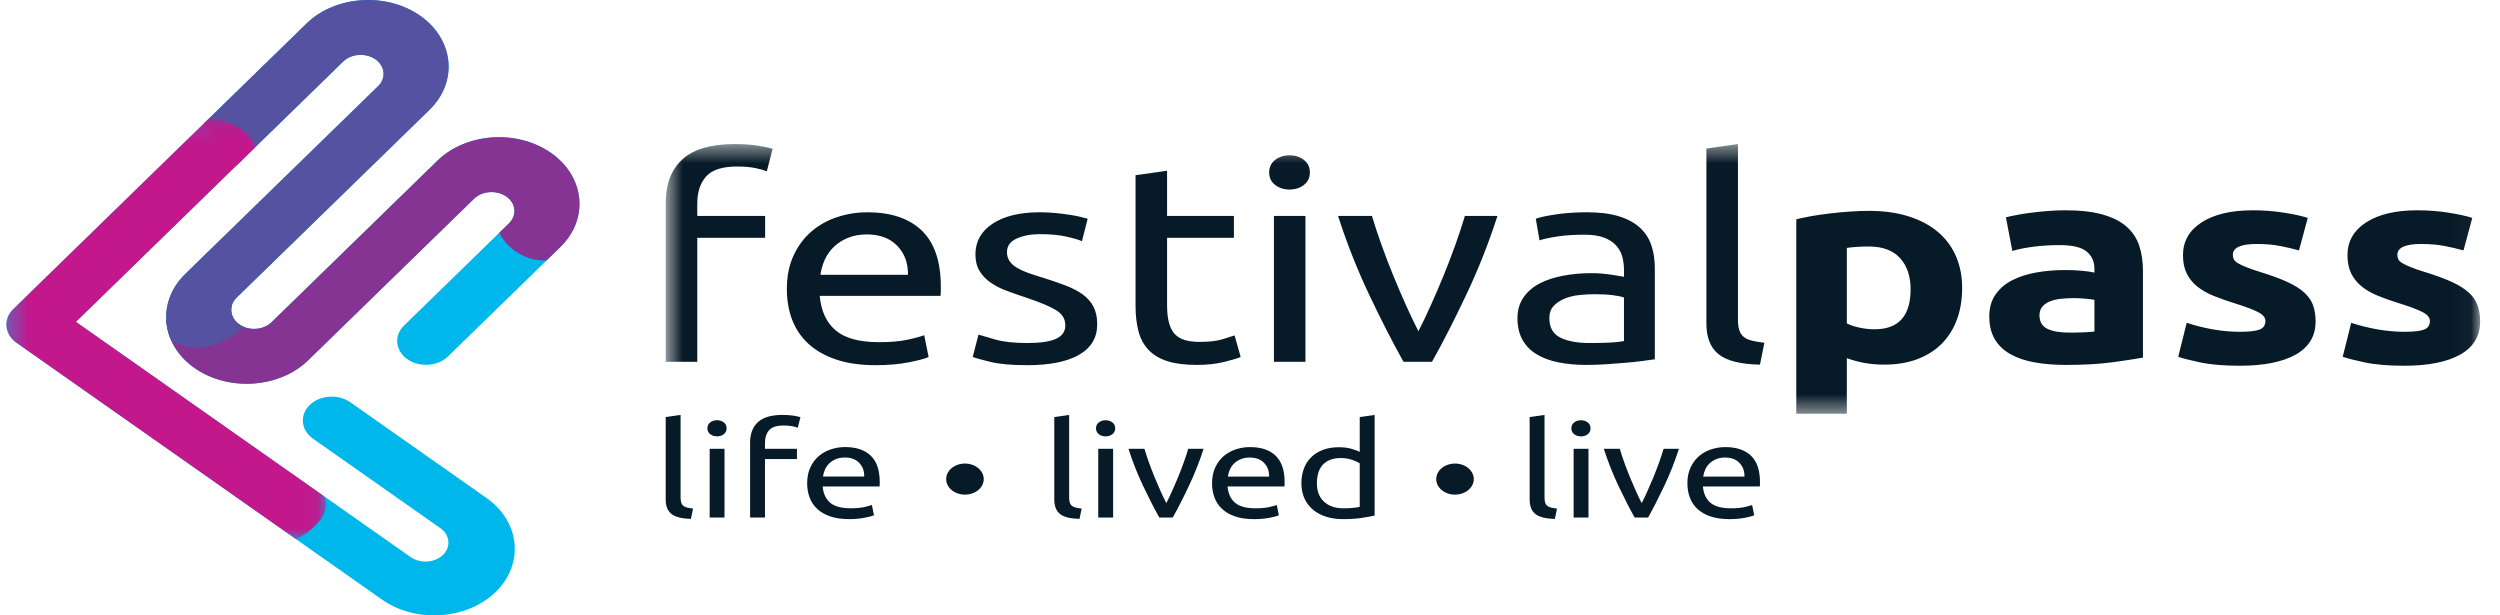
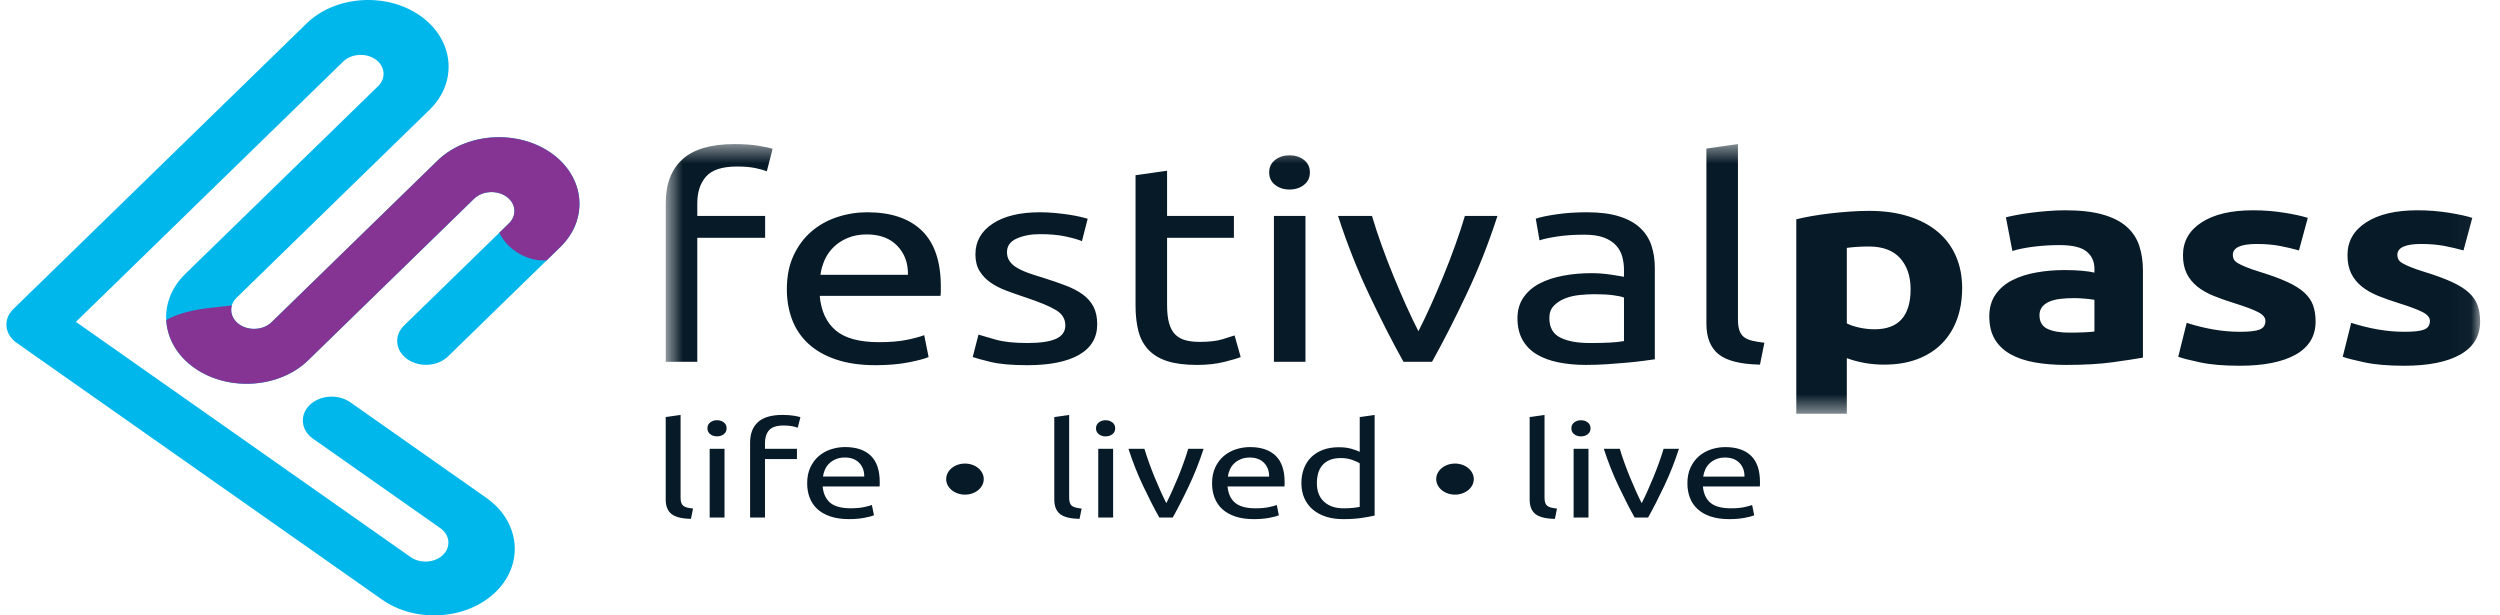
<svg xmlns="http://www.w3.org/2000/svg" width="130" height="32" viewBox="0 0 130 32" fill="none">
  <path fill-rule="evenodd" clip-rule="evenodd" d="M19.663 4.478L9.632 14.246C8.139 15.7 8.356 17.9 10.113 19.135C11.871 20.369 14.53 20.191 16.023 18.736L17.517 17.282L19.707 15.149L24.651 10.335C25.075 9.921 25.831 9.87 26.331 10.221C26.831 10.573 26.892 11.198 26.468 11.611L24.861 13.177L21.009 16.928C20.475 17.448 20.552 18.235 21.18 18.677C21.809 19.119 22.761 19.055 23.296 18.535L27.147 14.784L29.14 12.843C30.633 11.39 30.417 9.189 28.659 7.955C28.065 7.537 27.368 7.281 26.647 7.182L26.643 7.181C26.621 7.178 26.599 7.175 26.577 7.173H26.573C26.507 7.164 26.44 7.157 26.373 7.152L26.364 7.151C26.299 7.145 26.235 7.141 26.169 7.139L26.157 7.138C26.093 7.135 26.029 7.134 25.966 7.134H25.949C25.887 7.134 25.824 7.135 25.762 7.137L25.743 7.138C25.682 7.14 25.621 7.144 25.559 7.149L25.537 7.15L25.48 7.155L25.461 7.157C25.427 7.16 25.393 7.164 25.36 7.168C25.351 7.169 25.341 7.17 25.333 7.171L25.279 7.178C25.27 7.179 25.262 7.18 25.253 7.182C25.222 7.186 25.19 7.191 25.16 7.195L25.13 7.2C25.114 7.203 25.097 7.205 25.079 7.208C25.069 7.21 25.058 7.212 25.047 7.214C25.019 7.219 24.991 7.225 24.963 7.23C24.951 7.232 24.941 7.234 24.93 7.236C24.914 7.24 24.898 7.243 24.882 7.247L24.845 7.255L24.781 7.27C24.765 7.273 24.748 7.277 24.73 7.282C24.716 7.285 24.702 7.289 24.689 7.293C24.674 7.296 24.661 7.299 24.647 7.303C24.633 7.307 24.62 7.311 24.605 7.315C24.582 7.321 24.559 7.328 24.535 7.334C24.523 7.338 24.509 7.342 24.497 7.346C24.481 7.35 24.467 7.355 24.452 7.36C24.439 7.364 24.427 7.367 24.414 7.372C24.39 7.38 24.366 7.388 24.343 7.395C24.331 7.399 24.32 7.403 24.309 7.407C24.293 7.413 24.276 7.418 24.26 7.424C24.249 7.428 24.238 7.432 24.226 7.437C24.202 7.445 24.178 7.455 24.153 7.464C24.144 7.467 24.136 7.471 24.126 7.475C24.108 7.482 24.09 7.489 24.072 7.496C24.062 7.501 24.052 7.505 24.041 7.509C24.019 7.518 23.996 7.529 23.974 7.538L23.95 7.549C23.93 7.557 23.909 7.567 23.888 7.577L23.861 7.59C23.84 7.599 23.82 7.609 23.799 7.619L23.78 7.629C23.756 7.641 23.733 7.652 23.71 7.664C23.701 7.669 23.693 7.673 23.684 7.677C23.664 7.688 23.645 7.699 23.625 7.71L23.608 7.719C23.584 7.732 23.56 7.745 23.536 7.76C23.528 7.764 23.521 7.769 23.512 7.773C23.493 7.784 23.474 7.796 23.455 7.808C23.45 7.811 23.443 7.815 23.438 7.818C23.413 7.833 23.39 7.848 23.367 7.863C23.36 7.867 23.354 7.872 23.348 7.876C23.328 7.888 23.309 7.901 23.29 7.913L23.272 7.925C23.249 7.941 23.226 7.958 23.203 7.975L23.188 7.985C23.169 7.999 23.15 8.013 23.131 8.027L23.113 8.04C23.09 8.057 23.068 8.075 23.045 8.093L23.034 8.101C23.014 8.117 22.995 8.133 22.976 8.148L22.96 8.163C22.938 8.181 22.916 8.2 22.894 8.219L22.887 8.224C22.868 8.242 22.848 8.26 22.829 8.277L22.812 8.293C22.791 8.313 22.77 8.333 22.75 8.353L17.421 13.542L15.23 15.675L14.121 16.755C13.697 17.168 12.941 17.219 12.441 16.868C11.942 16.517 11.88 15.892 12.304 15.479L22.335 5.71C23.828 4.256 23.612 2.056 21.854 0.821C20.097 -0.414 17.438 -0.235 15.944 1.219L9.819 7.183L5.528 11.362L0.689 16.075C0.681 16.083 0.673 16.092 0.664 16.1C0.656 16.108 0.649 16.116 0.641 16.125C0.633 16.133 0.625 16.141 0.618 16.149C0.61 16.159 0.604 16.166 0.596 16.175C0.589 16.184 0.582 16.192 0.575 16.201C0.568 16.211 0.561 16.219 0.555 16.228C0.548 16.236 0.542 16.246 0.536 16.255C0.53 16.263 0.524 16.272 0.517 16.281C0.511 16.29 0.505 16.299 0.5 16.308L0.483 16.336C0.478 16.345 0.473 16.354 0.467 16.364C0.462 16.373 0.458 16.382 0.452 16.392C0.448 16.401 0.443 16.41 0.439 16.42C0.434 16.429 0.43 16.439 0.426 16.448C0.422 16.458 0.417 16.468 0.413 16.477C0.409 16.486 0.406 16.496 0.402 16.506C0.398 16.516 0.395 16.525 0.391 16.534C0.389 16.544 0.385 16.554 0.382 16.564C0.373 16.593 0.365 16.622 0.359 16.651C0.357 16.661 0.355 16.671 0.352 16.681C0.35 16.691 0.349 16.701 0.347 16.71C0.346 16.721 0.344 16.73 0.343 16.74C0.342 16.751 0.341 16.76 0.339 16.77C0.338 16.78 0.337 16.79 0.337 16.8C0.336 16.81 0.335 16.82 0.335 16.83C0.335 16.84 0.334 16.85 0.334 16.86C0.334 16.87 0.334 16.88 0.334 16.89C0.334 16.899 0.334 16.91 0.335 16.919C0.335 16.929 0.335 16.94 0.337 16.949C0.337 16.959 0.338 16.969 0.339 16.979C0.34 16.989 0.341 16.998 0.342 17.009C0.344 17.018 0.345 17.029 0.347 17.038C0.348 17.048 0.35 17.058 0.352 17.068C0.353 17.078 0.355 17.087 0.357 17.097C0.36 17.107 0.362 17.117 0.364 17.126C0.366 17.136 0.369 17.146 0.372 17.155C0.374 17.166 0.377 17.175 0.381 17.185C0.383 17.194 0.387 17.204 0.389 17.214C0.393 17.224 0.396 17.233 0.4 17.242C0.403 17.252 0.407 17.262 0.411 17.271C0.415 17.28 0.418 17.29 0.422 17.299C0.426 17.309 0.431 17.318 0.435 17.327C0.439 17.337 0.444 17.346 0.448 17.356C0.453 17.365 0.458 17.374 0.463 17.383C0.467 17.392 0.473 17.401 0.478 17.411C0.483 17.42 0.489 17.429 0.493 17.438H0.494C0.5 17.447 0.504 17.456 0.511 17.464C0.517 17.473 0.522 17.483 0.528 17.491C0.534 17.5 0.541 17.509 0.547 17.518C0.553 17.526 0.56 17.535 0.566 17.543C0.573 17.552 0.579 17.56 0.586 17.569C0.593 17.578 0.6 17.585 0.607 17.594C0.615 17.602 0.621 17.611 0.629 17.619C0.636 17.627 0.644 17.635 0.651 17.644C0.659 17.652 0.667 17.66 0.675 17.668C0.683 17.675 0.69 17.683 0.699 17.691C0.707 17.699 0.716 17.707 0.724 17.715C0.732 17.722 0.741 17.73 0.75 17.738C0.759 17.745 0.768 17.753 0.776 17.76C0.786 17.768 0.794 17.775 0.804 17.782C0.814 17.789 0.823 17.796 0.832 17.803C0.842 17.811 0.851 17.817 0.861 17.824L11.014 24.959L16.634 28.907L19.866 31.179C21.623 32.414 24.282 32.235 25.776 30.781C27.268 29.328 27.052 27.128 25.294 25.892L20.583 22.582L19.022 21.484L18.217 20.919C17.588 20.477 16.637 20.541 16.103 21.062C15.569 21.582 15.646 22.369 16.274 22.811L17.079 23.376L18.641 24.474L22.899 27.465C23.398 27.817 23.46 28.442 23.036 28.855C22.611 29.269 21.856 29.32 21.356 28.97L12.957 23.068L3.947 16.736L7.816 12.969L12.106 8.79L17.846 3.201C18.27 2.788 19.026 2.737 19.526 3.088C20.026 3.439 20.087 4.065 19.663 4.478Z" fill="#00B7EB" />
  <path fill-rule="evenodd" clip-rule="evenodd" d="M8.645 16.642C8.694 17.573 9.191 18.487 10.113 19.135C11.871 20.37 14.53 20.191 16.023 18.737L17.517 17.282L19.707 15.149L24.651 10.335C25.075 9.922 25.831 9.871 26.331 10.222C26.831 10.573 26.892 11.198 26.469 11.611L25.964 12.102C26.081 12.336 26.307 12.72 26.794 13.061C27.2 13.342 27.786 13.593 28.429 13.536L29.139 12.844C30.632 11.39 30.416 9.19 28.659 7.955C28.064 7.538 27.367 7.282 26.647 7.182L26.643 7.182C26.621 7.179 26.599 7.176 26.577 7.173H26.573C26.506 7.165 26.44 7.157 26.374 7.152L26.364 7.151C26.299 7.146 26.234 7.142 26.169 7.139L26.157 7.139C26.093 7.136 26.029 7.135 25.965 7.135H25.949C25.886 7.135 25.824 7.135 25.761 7.138L25.743 7.139C25.682 7.141 25.62 7.145 25.559 7.149L25.537 7.151C25.518 7.152 25.499 7.154 25.48 7.156L25.461 7.158C25.427 7.161 25.394 7.165 25.36 7.169C25.351 7.17 25.342 7.171 25.332 7.172C25.314 7.174 25.297 7.176 25.279 7.178C25.27 7.179 25.262 7.181 25.253 7.182C25.221 7.187 25.191 7.191 25.16 7.196L25.13 7.2C25.113 7.203 25.096 7.206 25.08 7.209C25.069 7.211 25.058 7.213 25.047 7.215C25.02 7.22 24.991 7.225 24.963 7.23C24.952 7.233 24.941 7.235 24.93 7.237C24.913 7.241 24.898 7.243 24.882 7.247L24.845 7.255L24.781 7.27C24.764 7.274 24.747 7.278 24.73 7.282C24.716 7.286 24.703 7.29 24.688 7.293C24.675 7.296 24.66 7.3 24.647 7.304C24.633 7.307 24.619 7.311 24.605 7.315C24.582 7.322 24.559 7.328 24.536 7.335C24.523 7.339 24.51 7.343 24.497 7.347C24.482 7.352 24.467 7.356 24.452 7.361C24.439 7.364 24.427 7.368 24.414 7.372C24.39 7.38 24.366 7.388 24.342 7.396C24.331 7.4 24.32 7.404 24.309 7.408C24.293 7.413 24.276 7.419 24.26 7.425C24.249 7.429 24.238 7.433 24.226 7.437C24.202 7.446 24.177 7.455 24.153 7.465C24.144 7.468 24.135 7.472 24.127 7.476C24.108 7.482 24.09 7.49 24.072 7.497C24.062 7.502 24.052 7.506 24.042 7.509C24.019 7.519 23.997 7.529 23.975 7.538L23.951 7.549L23.888 7.577L23.861 7.59C23.84 7.599 23.819 7.61 23.799 7.62L23.78 7.629C23.756 7.641 23.733 7.653 23.71 7.665C23.701 7.669 23.693 7.674 23.684 7.678C23.664 7.689 23.644 7.7 23.624 7.71L23.608 7.719C23.584 7.733 23.56 7.747 23.536 7.76C23.528 7.765 23.52 7.769 23.513 7.774C23.494 7.785 23.474 7.796 23.455 7.808C23.449 7.812 23.443 7.815 23.438 7.819C23.413 7.833 23.39 7.849 23.367 7.864C23.36 7.868 23.354 7.872 23.347 7.876C23.328 7.888 23.309 7.901 23.29 7.914L23.272 7.926C23.249 7.942 23.225 7.958 23.203 7.975L23.188 7.986C23.169 7.999 23.149 8.014 23.13 8.027L23.113 8.041C23.09 8.058 23.067 8.076 23.045 8.093L23.034 8.102C23.015 8.117 22.995 8.134 22.976 8.149L22.96 8.163C22.937 8.182 22.915 8.201 22.893 8.219L22.887 8.225C22.867 8.243 22.848 8.26 22.828 8.278L22.812 8.293C22.791 8.313 22.77 8.333 22.749 8.353L17.42 13.542L15.23 15.675L14.121 16.755C13.696 17.169 12.941 17.219 12.441 16.868C12.087 16.619 11.953 16.233 12.056 15.881C11.608 15.942 11.154 15.975 10.704 16.036C9.928 16.142 9.161 16.335 8.645 16.642Z" fill="#853493" />
-   <path fill-rule="evenodd" clip-rule="evenodd" d="M19.663 4.478L9.633 14.246C8.612 15.24 8.391 16.582 8.914 17.726C9.418 17.977 10.076 18.153 10.777 18.017C11.394 17.898 12.043 17.537 12.711 17.01C12.616 16.974 12.525 16.927 12.441 16.868C11.942 16.517 11.88 15.892 12.304 15.479L22.335 5.71C23.828 4.256 23.611 2.056 21.854 0.821C20.097 -0.414 17.438 -0.235 15.944 1.219L10.597 6.426C10.719 6.64 10.848 6.837 10.979 7.012C11.527 7.743 12.115 8.096 12.284 8.617L17.846 3.201C18.271 2.788 19.027 2.737 19.526 3.088C20.026 3.439 20.088 4.065 19.663 4.478Z" fill="#5552A2" />
  <mask id="mask0_1056_26966" style="mask-type:alpha" maskUnits="userSpaceOnUse" x="0" y="6" width="17" height="23">
-     <path d="M0.334 6.154H16.947V28.038H0.334V6.154Z" fill="white" />
-   </mask>
+     </mask>
  <g mask="url(#mask0_1056_26966)">
    <path fill-rule="evenodd" clip-rule="evenodd" d="M10.877 6.154L9.819 7.183L5.528 11.362L0.689 16.075C0.681 16.083 0.673 16.091 0.665 16.1C0.657 16.108 0.648 16.116 0.641 16.125C0.633 16.133 0.626 16.142 0.618 16.15C0.611 16.159 0.603 16.166 0.596 16.176C0.589 16.185 0.583 16.193 0.575 16.202C0.568 16.211 0.561 16.219 0.555 16.228C0.548 16.237 0.542 16.246 0.536 16.255C0.529 16.263 0.524 16.272 0.518 16.281C0.512 16.291 0.505 16.299 0.5 16.309C0.494 16.318 0.489 16.327 0.483 16.336C0.478 16.345 0.473 16.354 0.468 16.364C0.462 16.373 0.457 16.382 0.453 16.392C0.448 16.401 0.443 16.41 0.439 16.42C0.434 16.429 0.43 16.439 0.426 16.449L0.414 16.477C0.41 16.487 0.406 16.496 0.402 16.506C0.399 16.516 0.395 16.525 0.392 16.535C0.388 16.544 0.385 16.554 0.383 16.564C0.373 16.593 0.366 16.622 0.359 16.652C0.356 16.661 0.355 16.671 0.353 16.682C0.351 16.691 0.349 16.701 0.347 16.71C0.346 16.721 0.345 16.731 0.343 16.741C0.342 16.751 0.341 16.76 0.34 16.77C0.338 16.78 0.338 16.79 0.337 16.8C0.336 16.81 0.336 16.82 0.335 16.83L0.334 16.86C0.334 16.87 0.334 16.88 0.334 16.89C0.334 16.9 0.334 16.91 0.335 16.92C0.336 16.93 0.336 16.94 0.337 16.949C0.337 16.959 0.338 16.969 0.339 16.979C0.34 16.989 0.341 16.999 0.343 17.009C0.344 17.018 0.345 17.029 0.347 17.039C0.348 17.048 0.35 17.059 0.352 17.068C0.353 17.078 0.355 17.087 0.358 17.098C0.36 17.107 0.362 17.117 0.364 17.127C0.366 17.136 0.369 17.146 0.372 17.156C0.375 17.166 0.377 17.175 0.381 17.185C0.384 17.195 0.386 17.204 0.39 17.214C0.393 17.224 0.397 17.233 0.399 17.243C0.403 17.252 0.407 17.262 0.411 17.271C0.414 17.28 0.418 17.29 0.423 17.299C0.427 17.309 0.431 17.318 0.435 17.328C0.44 17.337 0.444 17.346 0.449 17.356C0.453 17.365 0.458 17.374 0.463 17.384C0.468 17.393 0.473 17.402 0.478 17.411C0.483 17.42 0.488 17.429 0.494 17.438C0.499 17.446 0.505 17.456 0.511 17.465C0.516 17.474 0.522 17.483 0.529 17.491C0.535 17.5 0.541 17.509 0.547 17.518C0.553 17.526 0.559 17.535 0.566 17.543C0.572 17.552 0.579 17.56 0.586 17.569C0.593 17.578 0.6 17.586 0.607 17.595C0.614 17.603 0.622 17.611 0.629 17.62C0.637 17.628 0.644 17.635 0.652 17.644C0.659 17.652 0.667 17.66 0.675 17.668C0.683 17.676 0.691 17.683 0.699 17.691C0.707 17.699 0.715 17.707 0.724 17.715C0.733 17.723 0.741 17.73 0.75 17.738C0.759 17.746 0.768 17.753 0.776 17.761C0.785 17.768 0.795 17.775 0.804 17.782C0.813 17.789 0.823 17.796 0.832 17.803C0.842 17.811 0.852 17.817 0.861 17.825L11.015 24.959L15.396 28.038C15.788 27.854 16.071 27.628 16.291 27.422C16.904 26.851 17.03 26.435 16.902 25.921C16.893 25.887 16.884 25.854 16.874 25.819L12.957 23.068L3.947 16.736L7.815 12.969L12.106 8.79L13.263 7.664C13.129 7.164 12.701 6.761 12.132 6.485C11.793 6.321 11.404 6.202 10.877 6.154Z" fill="#C3178C" />
  </g>
  <mask id="mask1_1056_26966" style="mask-type:alpha" maskUnits="userSpaceOnUse" x="34" y="7" width="95" height="15">
    <path d="M34.619 7.492H128.966V21.514H34.619V7.492Z" fill="white" />
  </mask>
  <g mask="url(#mask1_1056_26966)">
    <path fill-rule="evenodd" clip-rule="evenodd" d="M125.033 17.253C125.514 17.253 125.855 17.215 126.055 17.137C126.255 17.059 126.355 16.908 126.355 16.684C126.355 16.509 126.225 16.356 125.967 16.225C125.708 16.093 125.315 15.945 124.786 15.78C124.374 15.653 124 15.522 123.666 15.386C123.33 15.25 123.045 15.087 122.81 14.897C122.574 14.707 122.393 14.481 122.263 14.219C122.134 13.956 122.069 13.639 122.069 13.27C122.069 12.55 122.393 11.982 123.039 11.563C123.685 11.145 124.574 10.935 125.703 10.935C126.267 10.935 126.808 10.977 127.326 11.06C127.842 11.142 128.254 11.232 128.56 11.329L128.102 13.022C127.796 12.935 127.463 12.857 127.105 12.788C126.746 12.72 126.343 12.687 125.897 12.687C125.074 12.687 124.662 12.876 124.662 13.256C124.662 13.343 124.679 13.42 124.715 13.489C124.75 13.557 124.821 13.623 124.927 13.686C125.033 13.749 125.176 13.817 125.359 13.891C125.54 13.966 125.773 14.046 126.055 14.133C126.632 14.311 127.107 14.483 127.484 14.656C127.86 14.826 128.157 15.014 128.375 15.211C128.592 15.41 128.745 15.631 128.833 15.874C128.921 16.118 128.966 16.397 128.966 16.719C128.966 17.475 128.622 18.049 127.933 18.438C127.246 18.824 126.273 19.019 125.015 19.019C124.192 19.019 123.507 18.961 122.96 18.844C122.413 18.727 122.034 18.63 121.822 18.552L122.263 16.787C122.71 16.933 123.168 17.047 123.639 17.13C124.109 17.212 124.574 17.253 125.033 17.253ZM116.477 17.253C116.96 17.253 117.301 17.215 117.5 17.137C117.701 17.059 117.801 16.908 117.801 16.684C117.801 16.509 117.671 16.356 117.412 16.225C117.154 16.093 116.759 15.945 116.231 15.78C115.819 15.653 115.446 15.522 115.111 15.386C114.776 15.25 114.49 15.087 114.255 14.897C114.02 14.707 113.838 14.481 113.708 14.219C113.579 13.956 113.515 13.639 113.515 13.27C113.515 12.55 113.838 11.982 114.484 11.563C115.131 11.145 116.019 10.935 117.148 10.935C117.713 10.935 118.253 10.977 118.771 11.06C119.288 11.142 119.699 11.232 120.005 11.329L119.546 13.022C119.241 12.935 118.909 12.857 118.55 12.788C118.192 12.72 117.788 12.687 117.342 12.687C116.519 12.687 116.107 12.876 116.107 13.256C116.107 13.343 116.124 13.42 116.16 13.489C116.196 13.557 116.266 13.623 116.372 13.686C116.477 13.749 116.621 13.817 116.805 13.891C116.986 13.966 117.219 14.046 117.5 14.133C118.077 14.311 118.553 14.483 118.929 14.656C119.305 14.826 119.602 15.014 119.82 15.211C120.038 15.41 120.191 15.631 120.279 15.874C120.367 16.118 120.411 16.397 120.411 16.719C120.411 17.475 120.067 18.049 119.379 18.438C118.691 18.824 117.719 19.019 116.46 19.019C115.637 19.019 114.952 18.961 114.405 18.844C113.858 18.727 113.479 18.63 113.268 18.552L113.708 16.787C114.156 16.933 114.614 17.047 115.084 17.13C115.554 17.212 116.019 17.253 116.477 17.253ZM107.394 10.935C108.17 10.935 108.817 11.008 109.335 11.155C109.851 11.3 110.266 11.509 110.577 11.782C110.889 12.054 111.109 12.384 111.239 12.774C111.368 13.163 111.433 13.596 111.433 14.072V18.596C111.057 18.664 110.534 18.744 109.863 18.836C109.194 18.929 108.382 18.976 107.429 18.976C106.829 18.976 106.286 18.931 105.798 18.844C105.31 18.756 104.89 18.613 104.536 18.413C104.184 18.214 103.914 17.953 103.725 17.633C103.537 17.312 103.443 16.918 103.443 16.451C103.443 16.004 103.552 15.624 103.769 15.313C103.987 15.001 104.278 14.753 104.643 14.569C105.007 14.384 105.425 14.25 105.895 14.168C106.366 14.084 106.853 14.043 107.359 14.043C107.7 14.043 108.002 14.056 108.267 14.08C108.532 14.104 108.746 14.135 108.91 14.175V13.97C108.91 13.601 108.775 13.304 108.505 13.08C108.235 12.857 107.764 12.745 107.094 12.745C106.647 12.745 106.206 12.772 105.772 12.825C105.336 12.879 104.959 12.953 104.643 13.051L104.307 11.3C104.461 11.261 104.651 11.22 104.881 11.177C105.11 11.132 105.36 11.093 105.631 11.06C105.901 11.025 106.186 10.996 106.486 10.972C106.786 10.947 107.087 10.935 107.394 10.935ZM107.605 17.297C107.864 17.297 108.112 17.292 108.346 17.282C108.582 17.273 108.769 17.258 108.91 17.239V15.59C108.805 15.57 108.647 15.551 108.435 15.532C108.223 15.512 108.028 15.502 107.853 15.502C107.605 15.502 107.373 15.515 107.156 15.539C106.939 15.563 106.747 15.61 106.582 15.678C106.418 15.746 106.288 15.838 106.195 15.955C106.101 16.071 106.053 16.218 106.053 16.392C106.053 16.733 106.192 16.969 106.468 17.1C106.744 17.232 107.124 17.297 107.605 17.297ZM102.032 14.977C102.032 15.57 101.944 16.11 101.767 16.597C101.591 17.083 101.332 17.501 100.991 17.852C100.651 18.202 100.227 18.474 99.721 18.669C99.216 18.863 98.634 18.961 97.975 18.961C97.611 18.961 97.27 18.931 96.952 18.872C96.635 18.815 96.329 18.732 96.035 18.625V21.514H93.407V11.402C93.642 11.345 93.913 11.288 94.219 11.234C94.524 11.181 94.845 11.135 95.18 11.096C95.515 11.057 95.855 11.025 96.202 11.001C96.55 10.977 96.882 10.965 97.199 10.965C97.963 10.965 98.646 11.06 99.245 11.25C99.844 11.439 100.35 11.706 100.761 12.052C101.174 12.397 101.488 12.818 101.706 13.314C101.923 13.81 102.032 14.364 102.032 14.977ZM99.351 15.036C99.351 14.364 99.168 13.827 98.805 13.423C98.44 13.02 97.898 12.818 97.182 12.818C96.946 12.818 96.729 12.825 96.529 12.84C96.329 12.854 96.165 12.871 96.035 12.891V16.816C96.2 16.903 96.414 16.976 96.678 17.034C96.943 17.093 97.211 17.122 97.481 17.122C98.728 17.122 99.351 16.426 99.351 15.036ZM91.519 18.961C90.508 18.941 89.791 18.761 89.368 18.421C88.944 18.08 88.733 17.55 88.733 16.83V7.725L90.373 7.492V16.611C90.373 16.835 90.397 17.02 90.444 17.166C90.491 17.312 90.567 17.429 90.673 17.516C90.779 17.604 90.92 17.669 91.096 17.713C91.273 17.757 91.49 17.793 91.748 17.823L91.519 18.961ZM82.524 11.038C83.183 11.038 83.739 11.108 84.191 11.25C84.644 11.39 85.008 11.59 85.284 11.847C85.561 12.105 85.758 12.412 85.875 12.767C85.993 13.121 86.051 13.514 86.051 13.941V18.683C85.911 18.703 85.714 18.729 85.461 18.764C85.208 18.798 84.923 18.829 84.606 18.858C84.288 18.888 83.944 18.914 83.574 18.939C83.203 18.963 82.835 18.976 82.471 18.976C81.954 18.976 81.478 18.931 81.043 18.844C80.607 18.756 80.231 18.618 79.913 18.428C79.596 18.238 79.349 17.988 79.173 17.677C78.997 17.365 78.908 16.99 78.908 16.553C78.908 16.135 79.011 15.775 79.217 15.473C79.423 15.172 79.702 14.929 80.055 14.743C80.408 14.559 80.819 14.423 81.289 14.336C81.76 14.247 82.253 14.204 82.771 14.204C82.936 14.204 83.107 14.211 83.282 14.225C83.459 14.241 83.626 14.26 83.785 14.284C83.944 14.309 84.082 14.331 84.2 14.35C84.317 14.369 84.4 14.384 84.447 14.393V14.014C84.447 13.791 84.417 13.569 84.358 13.35C84.3 13.132 84.194 12.937 84.041 12.767C83.888 12.596 83.679 12.46 83.415 12.358C83.15 12.256 82.807 12.204 82.383 12.204C81.842 12.204 81.369 12.237 80.963 12.3C80.557 12.363 80.255 12.429 80.055 12.497L79.86 11.373C80.072 11.296 80.425 11.22 80.919 11.147C81.413 11.074 81.948 11.038 82.524 11.038ZM82.665 17.837C83.053 17.837 83.397 17.831 83.698 17.815C83.996 17.801 84.247 17.774 84.447 17.735V15.473C84.33 15.425 84.137 15.383 83.874 15.35C83.609 15.315 83.288 15.299 82.912 15.299C82.665 15.299 82.403 15.313 82.127 15.342C81.851 15.371 81.597 15.432 81.369 15.524C81.14 15.617 80.948 15.743 80.796 15.904C80.643 16.064 80.566 16.276 80.566 16.538C80.566 17.025 80.754 17.363 81.131 17.552C81.507 17.742 82.018 17.837 82.665 17.837ZM77.868 11.227C77.409 12.647 76.871 14.01 76.253 15.313C75.637 16.616 75.04 17.784 74.464 18.815H72.982C72.406 17.784 71.809 16.616 71.192 15.313C70.574 14.01 70.036 12.647 69.578 11.227H71.342C71.483 11.704 71.65 12.212 71.845 12.752C72.038 13.292 72.244 13.827 72.462 14.357C72.679 14.887 72.9 15.4 73.123 15.897C73.347 16.392 73.558 16.835 73.758 17.224C73.958 16.835 74.169 16.392 74.393 15.897C74.616 15.4 74.838 14.887 75.055 14.357C75.272 13.827 75.478 13.292 75.671 12.752C75.866 12.212 76.034 11.704 76.175 11.227H77.868ZM67.056 9.856C66.761 9.856 66.512 9.776 66.306 9.615C66.1 9.455 65.997 9.238 65.997 8.965C65.997 8.693 66.1 8.477 66.306 8.316C66.512 8.156 66.761 8.076 67.056 8.076C67.35 8.076 67.6 8.156 67.805 8.316C68.011 8.477 68.114 8.693 68.114 8.965C68.114 9.238 68.011 9.455 67.805 9.615C67.6 9.776 67.35 9.856 67.056 9.856ZM66.244 18.815H67.884V11.227H66.244V18.815ZM60.688 11.227H64.163V12.365H60.688V15.867C60.688 16.247 60.724 16.56 60.794 16.808C60.864 17.056 60.97 17.251 61.111 17.392C61.252 17.533 61.429 17.633 61.64 17.691C61.853 17.75 62.099 17.778 62.382 17.778C62.876 17.778 63.272 17.733 63.572 17.64C63.872 17.548 64.081 17.482 64.198 17.443L64.516 18.566C64.351 18.634 64.063 18.72 63.651 18.822C63.239 18.924 62.77 18.976 62.24 18.976C61.617 18.976 61.103 18.909 60.697 18.778C60.291 18.647 59.965 18.45 59.718 18.187C59.471 17.925 59.297 17.601 59.198 17.217C59.098 16.833 59.048 16.388 59.048 15.882V9.112L60.688 8.878V11.227ZM53.421 17.837C54.092 17.837 54.589 17.764 54.911 17.619C55.235 17.472 55.397 17.239 55.397 16.918C55.397 16.587 55.238 16.324 54.92 16.13C54.603 15.935 54.079 15.716 53.351 15.473C52.998 15.356 52.66 15.237 52.336 15.116C52.013 14.995 51.734 14.851 51.498 14.685C51.263 14.52 51.075 14.32 50.934 14.087C50.793 13.854 50.722 13.566 50.722 13.226C50.722 12.555 51.022 12.023 51.622 11.628C52.222 11.234 53.039 11.038 54.073 11.038C54.333 11.038 54.591 11.05 54.85 11.074C55.108 11.098 55.349 11.128 55.573 11.161C55.796 11.196 55.993 11.232 56.164 11.271C56.334 11.31 56.466 11.345 56.56 11.373L56.261 12.541C56.084 12.463 55.809 12.383 55.432 12.3C55.056 12.217 54.603 12.176 54.073 12.176C53.615 12.176 53.215 12.251 52.874 12.402C52.533 12.553 52.363 12.788 52.363 13.11C52.363 13.275 52.401 13.42 52.478 13.547C52.554 13.674 52.672 13.788 52.83 13.891C52.989 13.992 53.186 14.087 53.421 14.175C53.656 14.262 53.938 14.354 54.268 14.452C54.703 14.588 55.091 14.722 55.432 14.854C55.773 14.984 56.064 15.138 56.305 15.313C56.546 15.488 56.731 15.699 56.861 15.947C56.989 16.196 57.055 16.5 57.055 16.86C57.055 17.56 56.74 18.09 56.111 18.45C55.481 18.81 54.585 18.99 53.421 18.99C52.61 18.99 51.975 18.934 51.516 18.822C51.058 18.71 50.746 18.625 50.581 18.566L50.881 17.4C51.069 17.457 51.369 17.545 51.781 17.662C52.192 17.778 52.739 17.837 53.421 17.837ZM47.213 14.291C47.224 13.679 47.039 13.175 46.657 12.781C46.275 12.387 45.749 12.19 45.078 12.19C44.702 12.19 44.37 12.251 44.082 12.373C43.793 12.494 43.549 12.652 43.35 12.847C43.15 13.042 42.994 13.265 42.882 13.518C42.771 13.771 42.697 14.029 42.662 14.291H47.213ZM40.916 15.036C40.916 14.364 41.033 13.778 41.269 13.278C41.503 12.776 41.816 12.36 42.203 12.03C42.591 11.699 43.038 11.451 43.544 11.286C44.049 11.12 44.567 11.038 45.096 11.038C46.33 11.038 47.277 11.357 47.936 11.993C48.594 12.631 48.923 13.601 48.923 14.905V15.13C48.923 15.223 48.917 15.308 48.906 15.386H42.626C42.697 16.174 42.973 16.771 43.456 17.181C43.937 17.589 44.69 17.793 45.714 17.793C46.289 17.793 46.774 17.752 47.168 17.669C47.562 17.587 47.859 17.506 48.059 17.429L48.288 18.566C48.088 18.654 47.739 18.746 47.239 18.844C46.739 18.941 46.172 18.99 45.536 18.99C44.737 18.99 44.046 18.89 43.464 18.69C42.882 18.492 42.403 18.216 42.027 17.866C41.651 17.516 41.371 17.1 41.189 16.619C41.007 16.137 40.916 15.61 40.916 15.036ZM38.199 7.492C38.681 7.492 39.096 7.522 39.443 7.579C39.789 7.638 40.034 7.691 40.175 7.74L39.875 8.907C39.733 8.849 39.533 8.793 39.275 8.739C39.016 8.686 38.699 8.659 38.323 8.659C37.559 8.659 37.023 8.832 36.718 9.177C36.412 9.523 36.259 9.987 36.259 10.57V11.227H39.787V12.365H36.259V18.815H34.619V10.541C34.619 9.569 34.907 8.818 35.483 8.287C36.059 7.758 36.965 7.492 38.199 7.492Z" fill="#071A27" />
  </g>
  <path fill-rule="evenodd" clip-rule="evenodd" d="M75.66 24.105C76.199 24.105 76.637 24.467 76.637 24.913C76.637 25.36 76.199 25.721 75.66 25.721C75.12 25.721 74.683 25.36 74.683 24.913C74.683 24.467 75.12 24.105 75.66 24.105ZM44.939 24.78C44.945 24.492 44.858 24.254 44.678 24.069C44.498 23.883 44.249 23.79 43.934 23.79C43.756 23.79 43.6 23.819 43.465 23.876C43.328 23.933 43.214 24.008 43.119 24.1C43.025 24.191 42.952 24.297 42.899 24.416C42.846 24.535 42.812 24.657 42.795 24.78H44.939ZM41.973 25.13C41.973 24.814 42.028 24.538 42.139 24.303C42.249 24.066 42.397 23.87 42.579 23.715C42.762 23.558 42.973 23.442 43.211 23.364C43.449 23.286 43.693 23.247 43.942 23.247C44.524 23.247 44.97 23.397 45.281 23.697C45.591 23.998 45.746 24.454 45.746 25.069V25.176C45.746 25.219 45.743 25.259 45.738 25.296H42.778C42.812 25.668 42.943 25.949 43.169 26.142C43.396 26.334 43.751 26.43 44.233 26.43C44.505 26.43 44.733 26.411 44.919 26.372C45.104 26.333 45.244 26.295 45.338 26.259L45.447 26.795C45.352 26.836 45.188 26.879 44.952 26.925C44.716 26.971 44.449 26.994 44.15 26.994C43.773 26.994 43.447 26.947 43.173 26.853C42.899 26.759 42.673 26.63 42.496 26.465C42.319 26.3 42.187 26.103 42.102 25.877C42.015 25.649 41.973 25.401 41.973 25.13ZM40.692 21.576C40.919 21.576 41.115 21.59 41.278 21.617C41.442 21.645 41.557 21.67 41.623 21.693L41.482 22.243C41.415 22.216 41.321 22.189 41.199 22.164C41.077 22.139 40.928 22.126 40.751 22.126C40.39 22.126 40.138 22.207 39.994 22.37C39.85 22.533 39.779 22.752 39.779 23.027V23.337H41.441V23.873H39.779V26.912H39.005V23.013C39.005 22.555 39.141 22.201 39.413 21.951C39.684 21.701 40.11 21.576 40.692 21.576ZM37.284 22.69C37.146 22.69 37.029 22.652 36.931 22.577C36.835 22.501 36.786 22.399 36.786 22.271C36.786 22.142 36.835 22.04 36.931 21.965C37.029 21.889 37.146 21.851 37.284 21.851C37.423 21.851 37.541 21.889 37.638 21.965C37.735 22.04 37.783 22.142 37.783 22.271C37.783 22.399 37.735 22.501 37.638 22.577C37.541 22.652 37.423 22.69 37.284 22.69ZM36.903 26.912H37.675V23.337H36.903V26.912ZM35.93 26.98C35.453 26.971 35.116 26.886 34.916 26.726C34.716 26.566 34.617 26.316 34.617 25.977V21.687L35.39 21.576V25.874C35.39 25.979 35.401 26.066 35.423 26.134C35.445 26.204 35.481 26.259 35.531 26.3C35.581 26.341 35.647 26.372 35.73 26.393C35.814 26.413 35.916 26.43 36.038 26.444L35.93 26.98ZM70.706 21.688L71.48 21.578V26.81C71.302 26.852 71.074 26.892 70.798 26.934C70.521 26.975 70.202 26.995 69.842 26.995C69.51 26.995 69.21 26.952 68.944 26.865C68.678 26.778 68.451 26.654 68.263 26.494C68.075 26.334 67.929 26.137 67.826 25.906C67.724 25.674 67.673 25.414 67.673 25.126C67.673 24.85 67.715 24.598 67.802 24.37C67.887 24.14 68.013 23.943 68.179 23.778C68.346 23.613 68.549 23.484 68.79 23.393C69.031 23.302 69.307 23.256 69.618 23.256C69.867 23.256 70.087 23.283 70.278 23.338C70.469 23.393 70.612 23.446 70.706 23.496V21.688ZM70.706 24.094C70.612 24.03 70.476 23.968 70.299 23.908C70.121 23.849 69.928 23.819 69.717 23.819C69.495 23.819 69.306 23.853 69.147 23.919C68.99 23.985 68.861 24.077 68.762 24.194C68.662 24.311 68.589 24.449 68.545 24.61C68.501 24.77 68.478 24.942 68.478 25.126C68.478 25.543 68.603 25.864 68.853 26.091C69.102 26.319 69.435 26.432 69.85 26.432C70.06 26.432 70.237 26.424 70.378 26.408C70.519 26.392 70.628 26.375 70.706 26.356V24.094ZM65.994 24.782C65.999 24.494 65.912 24.256 65.732 24.07C65.552 23.884 65.303 23.792 64.988 23.792C64.811 23.792 64.654 23.82 64.519 23.878C64.383 23.935 64.268 24.009 64.174 24.101C64.079 24.192 64.006 24.298 63.953 24.418C63.901 24.537 63.866 24.658 63.849 24.782H65.994ZM63.027 25.132C63.027 24.816 63.082 24.54 63.193 24.305C63.303 24.068 63.45 23.872 63.633 23.716C63.816 23.56 64.026 23.444 64.265 23.365C64.504 23.288 64.747 23.248 64.996 23.248C65.578 23.248 66.024 23.399 66.335 23.699C66.644 23.999 66.8 24.456 66.8 25.07V25.177C66.8 25.221 66.797 25.261 66.792 25.297H63.833C63.866 25.669 63.996 25.951 64.224 26.144C64.451 26.335 64.805 26.432 65.287 26.432C65.559 26.432 65.787 26.413 65.973 26.373C66.159 26.334 66.298 26.297 66.393 26.26L66.501 26.796C66.406 26.838 66.242 26.881 66.006 26.927C65.771 26.972 65.503 26.995 65.204 26.995C64.827 26.995 64.502 26.948 64.228 26.855C63.953 26.761 63.727 26.631 63.55 26.466C63.372 26.302 63.242 26.105 63.156 25.879C63.069 25.651 63.027 25.403 63.027 25.132ZM62.586 23.338C62.37 24.007 62.117 24.649 61.825 25.263C61.535 25.878 61.253 26.427 60.982 26.913H60.284C60.012 26.427 59.731 25.878 59.44 25.263C59.149 24.649 58.895 24.007 58.68 23.338H59.51C59.578 23.562 59.656 23.802 59.748 24.057C59.839 24.311 59.936 24.563 60.039 24.813C60.141 25.062 60.245 25.304 60.35 25.538C60.455 25.772 60.555 25.98 60.649 26.164C60.743 25.98 60.843 25.772 60.948 25.538C61.053 25.304 61.158 25.062 61.261 24.813C61.363 24.563 61.46 24.311 61.551 24.057C61.643 23.802 61.721 23.562 61.788 23.338H62.586ZM57.491 22.692C57.353 22.692 57.235 22.654 57.138 22.579C57.041 22.503 56.992 22.4 56.992 22.272C56.992 22.144 57.041 22.041 57.138 21.966C57.235 21.891 57.353 21.852 57.491 21.852C57.629 21.852 57.747 21.891 57.844 21.966C57.941 22.041 57.99 22.144 57.99 22.272C57.99 22.4 57.941 22.503 57.844 22.579C57.747 22.654 57.629 22.692 57.491 22.692ZM57.109 26.913H57.882V23.338H57.109V26.913ZM56.136 26.982C55.66 26.972 55.321 26.888 55.122 26.728C54.923 26.568 54.823 26.317 54.823 25.978V21.688L55.596 21.578V25.875C55.596 25.98 55.607 26.068 55.629 26.136C55.651 26.205 55.688 26.26 55.737 26.302C55.787 26.342 55.854 26.373 55.937 26.394C56.02 26.415 56.123 26.432 56.245 26.446L56.136 26.982ZM90.712 24.782C90.718 24.494 90.63 24.256 90.451 24.07C90.27 23.884 90.022 23.792 89.706 23.792C89.529 23.792 89.373 23.82 89.237 23.878C89.101 23.935 88.987 24.01 88.892 24.101C88.798 24.193 88.724 24.298 88.672 24.418C88.619 24.537 88.585 24.658 88.567 24.782H90.712ZM87.745 25.133C87.745 24.816 87.8 24.541 87.911 24.305C88.022 24.069 88.168 23.872 88.352 23.716C88.535 23.561 88.745 23.444 88.983 23.365C89.222 23.288 89.466 23.249 89.715 23.249C90.296 23.249 90.743 23.399 91.053 23.699C91.363 23.999 91.519 24.456 91.519 25.071V25.177C91.519 25.221 91.516 25.261 91.51 25.297H88.551C88.585 25.669 88.715 25.951 88.942 26.144C89.169 26.335 89.524 26.432 90.006 26.432C90.277 26.432 90.506 26.413 90.691 26.374C90.877 26.334 91.016 26.297 91.111 26.26L91.219 26.796C91.125 26.838 90.96 26.881 90.725 26.927C90.49 26.973 90.221 26.995 89.923 26.995C89.546 26.995 89.22 26.948 88.946 26.855C88.672 26.761 88.446 26.631 88.269 26.466C88.091 26.302 87.96 26.106 87.874 25.879C87.788 25.652 87.745 25.403 87.745 25.133ZM87.305 23.338C87.088 24.007 86.835 24.649 86.544 25.263C86.253 25.878 85.971 26.428 85.7 26.913H85.002C84.731 26.428 84.45 25.878 84.159 25.263C83.867 24.649 83.614 24.007 83.398 23.338H84.229C84.296 23.563 84.374 23.802 84.466 24.057C84.558 24.311 84.655 24.563 84.757 24.813C84.859 25.062 84.963 25.304 85.069 25.538C85.174 25.772 85.274 25.981 85.368 26.164C85.462 25.981 85.562 25.772 85.667 25.538C85.772 25.304 85.876 25.062 85.979 24.813C86.081 24.563 86.178 24.311 86.27 24.057C86.361 23.802 86.44 23.563 86.507 23.338H87.305ZM82.209 22.692C82.071 22.692 81.953 22.654 81.857 22.579C81.76 22.503 81.711 22.401 81.711 22.272C81.711 22.144 81.76 22.042 81.857 21.967C81.953 21.891 82.071 21.853 82.209 21.853C82.348 21.853 82.466 21.891 82.563 21.967C82.659 22.042 82.709 22.144 82.709 22.272C82.709 22.401 82.659 22.503 82.563 22.579C82.466 22.654 82.348 22.692 82.209 22.692ZM81.828 26.913H82.601V23.338H81.828V26.913ZM80.855 26.982C80.378 26.973 80.04 26.888 79.84 26.728C79.641 26.568 79.542 26.317 79.542 25.979V21.688L80.315 21.578V25.875C80.315 25.981 80.326 26.068 80.348 26.137C80.37 26.205 80.406 26.26 80.456 26.302C80.506 26.342 80.573 26.374 80.655 26.394C80.739 26.415 80.841 26.432 80.963 26.446L80.855 26.982ZM50.178 24.105C50.718 24.105 51.155 24.467 51.155 24.913C51.155 25.36 50.718 25.721 50.178 25.721C49.639 25.721 49.201 25.36 49.201 24.913C49.201 24.467 49.639 24.105 50.178 24.105Z" fill="#071A27" />
</svg>